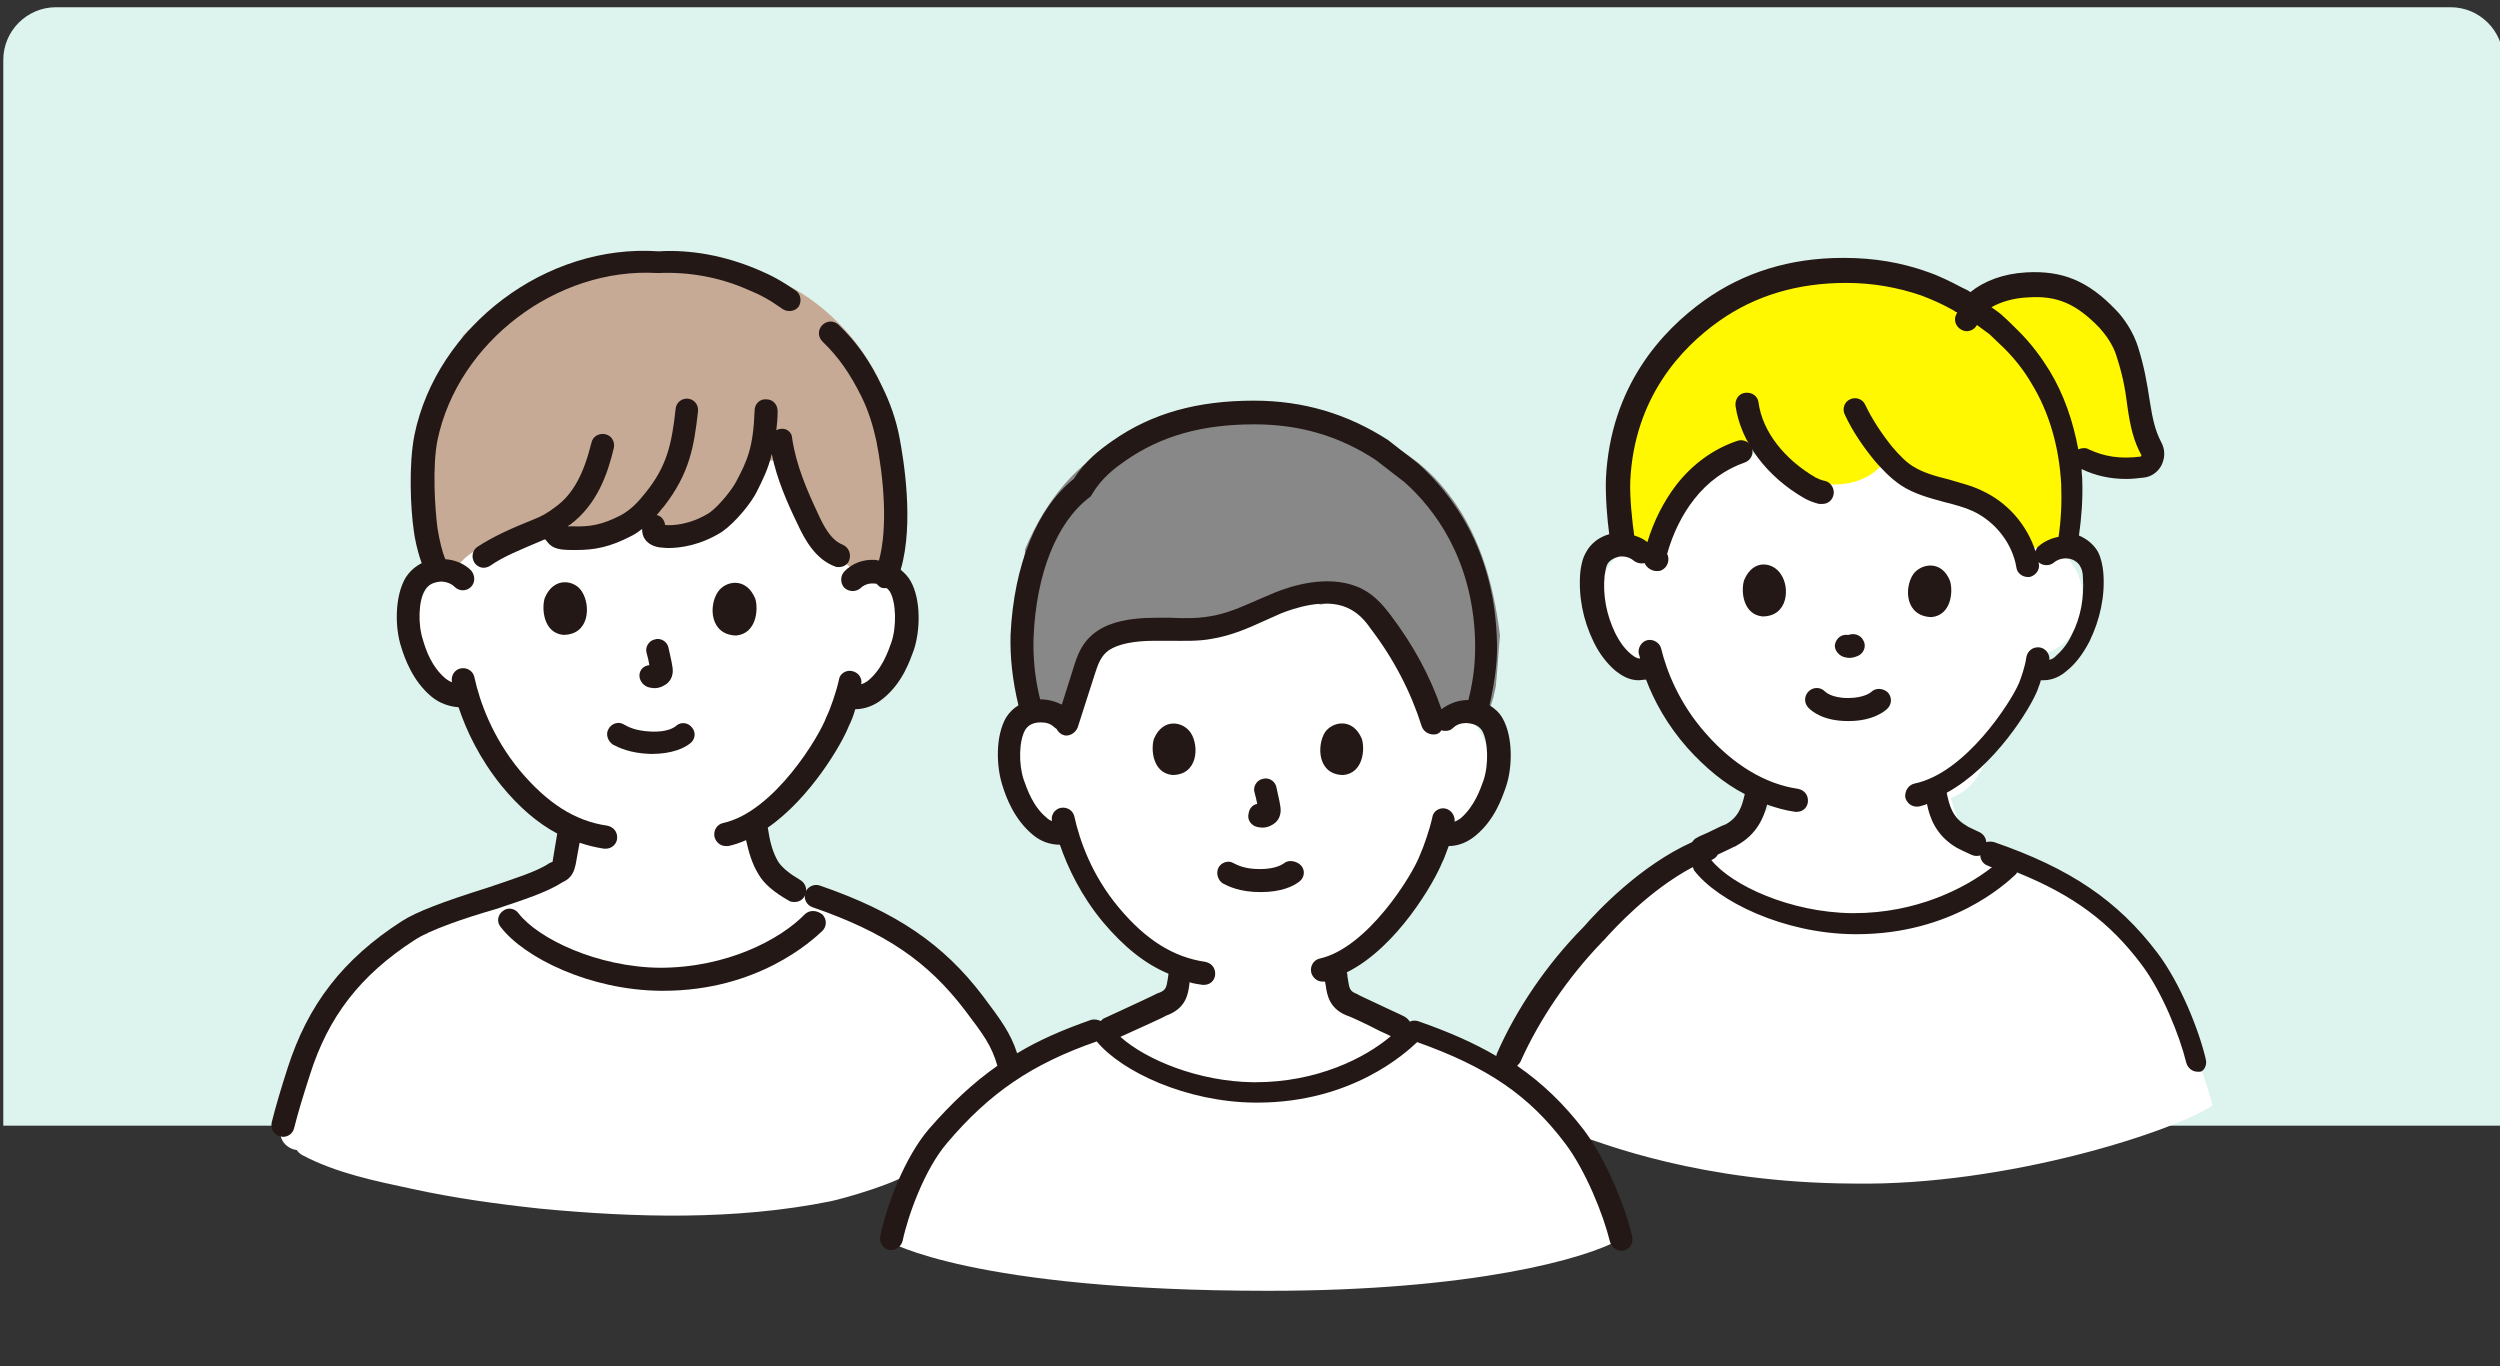
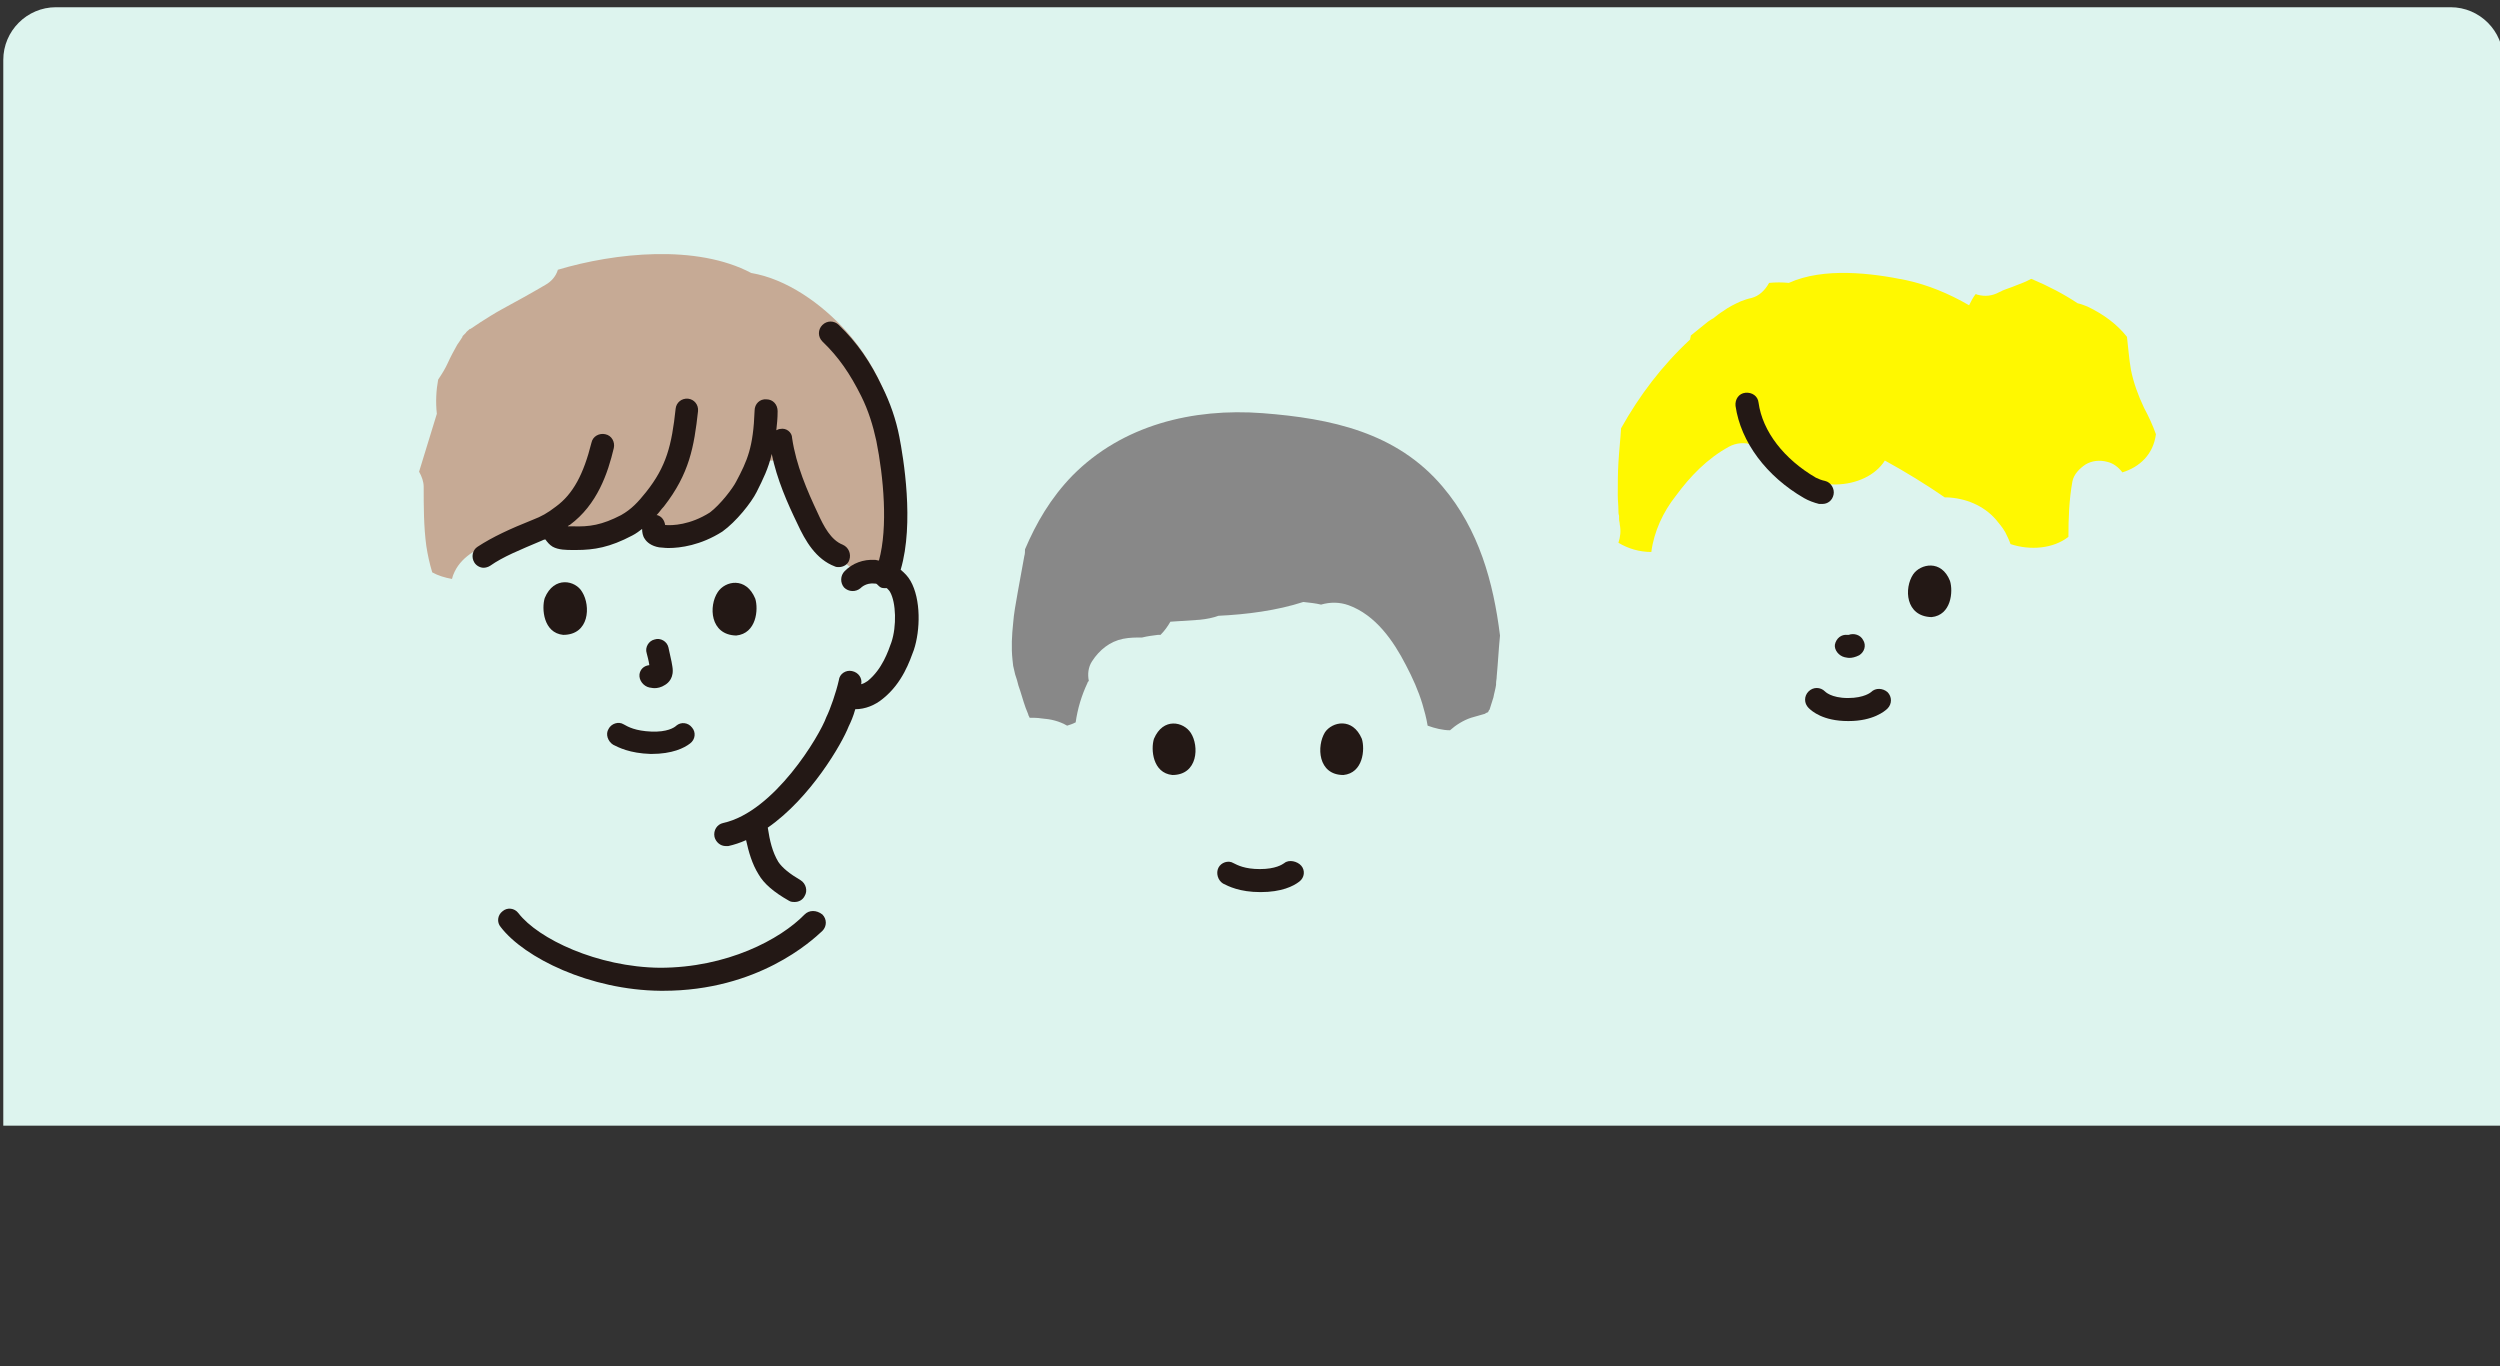
<svg xmlns="http://www.w3.org/2000/svg" version="1.1" id="レイヤー_1" x="0px" y="0px" width="380px" height="207.7px" viewBox="0 0 380 207.7" style="enable-background:new 0 0 380 207.7;" xml:space="preserve">
  <rect x="0" y="0" width="380" height="207.7" fill="#333333" stroke="none" />
  <style type="text/css">
	.st0{fill:#DDF4EE;}
	.st1{fill:#FFFFFF;}
	.st2{fill:#C6AA95;}
	.st3{fill:#888888;}
	.st4{fill:#FFF800;}
	.st5{fill:#231815;}
</style>
  <g id="_イヤー_1">
</g>
  <path class="st0" d="M380.5,171.1H0.5V9.1c0-4.4,3.6-8,8-8h364c4.4,0,8,3.6,8,8V171.1z" />
  <g>
-     <path class="st1" d="M336.3,168c-4.6-16.8-12.2-25.1-14.1-26.5c-1.2-1.5-2.9-2.6-4.6-3.6c-2.1-1.2-4.2-2.3-6.3-3.2   c-2-0.9-4-1.7-6.1-2.4c-1.5-1.1-3.1-2.3-4.8-2.9c-0.2-0.1-0.4-0.1-0.6-0.2c-1.4-2.6-2.5-5.2-3.3-7.9c1.7-0.6,3.2-1.8,4.3-3.6   c2.7-4.8,6.5-11.4,8.7-18.1c9.2-1.2,9.4-15.2,0.7-17.1c-1.3-2.9-3.6-5.5-7.3-7.4c-2.5-1.3-5-2-7.5-2.4c-2.2-1.4-4.8-2.4-7.7-2.7   c-4.9-0.6-8.9,0-12.1,1.6c-10.5-6.6-20.9,0.9-25.6,10.7c-6.5,0.9-10.4,11.4-3.3,16.6c1.7,1.2,3.6,1.8,5.2,3   c2.2,1.6,2.8,3.6,4.1,5.8c2.2,3.7,4.5,7.1,7.8,9.9c1.1,1,4.6,2.6,6.6,3.9c-2.7,2.6-5.6,4.8-8.4,7.4c-15.4,5-24.9,19.1-34,32.9   c-0.2,0.4-0.4,0.7-0.6,1.1c-5.3-3.3-11.4-5.6-18-7.3c-1.7-0.4-3.3-0.9-4.8-1.5c-0.1-0.2-0.1-0.5-0.3-0.7c-1.2-2-2.2-4-3.1-6.1   c-0.1-0.1-0.1-0.3-0.2-0.4c0.6-0.4,1.2-0.8,1.8-1.3c0.4,0,0.7-0.1,1.1-0.3c4.7-2.4,8.5-6.7,10.4-11.7c1.9-2.4,3.3-5,3.9-8.1   c4.6-0.4,8.2-3.9,8.3-8.6c0-4-2.1-7.5-5.4-9.6c-0.4-0.2-0.7-0.4-1.1-0.6c0.5-11.7-3.7-21.5-17.7-21.4c-1.6,0-3.2,0.5-4.6,1.4   c-0.2,0-0.4,0-0.5,0.1c-6.1,1.5-12.1,2.9-18.2,4.4c-4.5,1.1-10.6,1.4-14.4,4.2c-3.1,2.3-5.2,5.9-4,9.8c0.2,0.7,0.5,1.4,0.8,2   c-0.1,0-0.2-0.1-0.4-0.1c-3.2-0.1-7.2,0.6-8.1,4.2c-0.7,2.7-0.5,5.8,0.4,8.4c1.6,4.6,5.5,8,10.1,8.4c4.7,6.6,7.9,14.4,15.1,18.9   c0.1,0.3,0.1,0.5,0.2,0.8c-0.6,1.4-1.3,2.8-2.1,4c-0.2,0.4-0.5,0.7-0.7,1.1c-0.1,0.1-0.1,0.2-0.2,0.2c-0.1,0.1-0.2,0.3-0.3,0.4   c-0.3,0.4-0.7,0.8-1,1.2c-2.7,0.6-5.3,1.4-7.9,2.6c-1.2,0.6-2.3,1.2-3.4,1.8c-3.3,1.5-6.4,3.2-9.5,5.1c-0.4-1.9-1.2-3.8-2.2-5.4   c-1.2-2-2.7-3.8-4.2-5.5c-5.9-9.8-17.2-16.3-28.6-18.2c-0.2-0.2-0.4-0.4-0.5-0.6c-0.6-0.9-1.1-1.8-1.6-2.8c-0.6-3-0.9-6.1-1.3-8.7   c2.3-1,4.4-2.5,6.3-4.3c3.5-3.5,5.8-8.1,8-12.7c2.8-0.9,5.2-2.9,5.8-5.8c0.8-3.3,1.2-6.6,1.4-10.1c0.3-6.5-5.6-9.3-10.7-8.1   c-0.1-0.1-0.2-0.1-0.2-0.2c-0.2-5.7-1.1-11.3-2.9-16.9c-2.3-7.3-15.2-9.1-16.7-0.2c-3.6-5.6-8.9-10.1-15.5-10   c-10.1,0.1-12.5,10.1-12.3,18.6c-5.3-0.4-11.4,4-9.8,10.8c0.1,0.4,0.2,0.7,0.2,1.1c-4,3.5-6.9,7.7-5.8,13.5   c0.8,3.9,3.4,6.8,6.8,8.2c1.7,6.1,4.6,11.7,10.2,14.9c2.3,1.3,4.9,2.3,7.6,3c-1.9,3.9-4,7-6.9,9.6c-1.2,0.1-2.4,0.4-3.6,0.7   c-2.6,0.8-5.2,2.1-7.7,3.5c-1.2,0.5-2.4,1.1-3.5,1.8c-2.4,1.3-4.4,2.9-6.2,4.5c-4,2.8-7.7,6.1-10.5,10.1c-1.6,2.3-2.7,4.9-3.5,7.7   c-0.1,0.5-0.3,1-0.4,1.6c-0.5,1-0.8,2-0.8,3c-0.4,1.3-0.8,2.5-1.5,3.6c-1.1,1.9,0.4,3.7,2.1,3.9c0.2,0.3,0.5,0.6,0.9,0.8   c5.1,2.7,11,3.9,16.6,5.1c6.4,1.4,12.9,2.3,19.4,3c14.6,1.4,29.8,1.8,44.2-1.1c2-0.4,11.1-3,12.5-4.7c-3.1,3.9-3.6,10.8-3.6,10.8   s12.6,7.5,57.7,7.5c31.1,0,48.3-4.9,53.4-7.8c0.3-1.6-2-8.3-2.7-10.4c-0.7-1.9-2.2-3.8-3.5-5.4c3.5,1.1,18.4,7.2,41.7,7.3   C305.2,180.3,330.9,171.8,336.3,168z" />
    <path class="st2" d="M128.6,50.3c-3.7-4.1-9-7.9-14.4-8.8c-8.3-4.4-20.7-3.1-29.4-0.5c-0.3,1-1,1.8-1.9,2.3   c-2.2,1.3-4.4,2.5-6.6,3.7c-1.1,0.6-2.2,1.3-3.3,2c-0.5,0.3-1,0.7-1.5,1c0,0,0,0-0.1,0c0,0,0,0-0.1,0.1c-0.2,0.2-0.4,0.3-0.5,0.5   c-0.2,0.2-0.3,0.3-0.5,0.5c0,0,0,0,0,0.1c-0.2,0.3-0.7,1.1-0.8,1.2c-0.5,0.9-1,1.8-1.4,2.7c-0.4,0.9-0.9,1.7-1.5,2.6   c-0.3,1.6-0.4,3.4-0.2,5.2c-0.9,2.9-1.8,5.9-2.7,8.8c0.4,0.7,0.7,1.5,0.7,2.3c0,3,0,6,0.4,9c0.2,1.3,0.5,2.7,0.9,4   c0.9,0.5,1.9,0.8,3,1c0.1-0.4,0.2-0.7,0.4-1.1c1.2-2.5,4-3.9,6.6-4.6c1.7-0.5,3.5-0.7,5.2-1.3c0.8-0.3,1.6-0.2,2.4,0.1   c0.3-0.2,0.6-0.4,0.8-0.5c1.1,0.6,2.5,1,4.1,1c2,0,4.1,0,6.1,0.1c0.7-0.8,1.7-1.4,3.1-1.4c1.3,0,2.3,0.5,3,1.2   c4.6-0.3,9-1.3,12.4-4.1c0-0.3,0.1-0.6,0.2-0.9c0-0.7,0-1.4,0-2.1c0-1.2,0.5-2.2,1.3-3.1c0.8-0.9,1.9-1.2,3.1-1.3   c1.1,0,2.3,0.5,3.1,1.3c0.8,0.8,1.3,2,1.3,3.1c0,1.1,0,2.2,0,3.3c0.2,0.6,0.4,1.2,0.6,1.9c0.2,0.9,0.4,1.7,0.7,2.6   c0.2,0.5,0.5,0.9,0.8,1.4c0.3,0.3,0.6,0.6,0.9,0.9c0.5-0.1,1.1-0.1,1.6,0.1c0.1,0,0.2,0.1,0.3,0.1c0.3,0.1,0.9,0.3,1.3,0.6   c0.4,0.2,0.7,0.5,1.1,0.8c0.1,0.1,0.2,0.1,0.2,0.2c0.3,0.4,0.6,0.7,0.9,1.1c0,0,0,0.1,0.1,0.1c0.1,0,0.2,0.1,0.2,0.1   c0.7,0.2,1.3,0.6,1.7,1.1c2.7-1.2,4.8-3.8,5.1-7.6C138.4,70.1,136.1,58.7,128.6,50.3z" />
    <path class="st3" d="M219.3,74c-7-8.3-17-10.4-27.4-11.2c-10.6-0.8-21.3,1.8-28.9,9.5c-3.3,3.4-5.5,7.2-7.2,11.2c0,0.3,0,0.7-0.1,1   c-0.3,1.8-0.7,3.7-1,5.5c-0.3,1.7-0.6,3.3-0.7,4.7c-0.2,1.9-0.3,3.7-0.1,5.6c0,0,0.1,0.9,0.1,0.9c0.1,0.4,0.2,0.9,0.3,1.3   c0.2,0.6,0.4,1.2,0.5,1.7c0.4,1.1,0.7,2.3,1.1,3.4c0.1,0.3,0.3,0.7,0.4,1c0,0,0,0.1,0,0.1c0.1,0.1,0.1,0.2,0.2,0.4   c0.6,0,1.2,0,1.8,0.1c1.4,0.1,2.7,0.4,3.9,1.1c0.4-0.1,0.9-0.3,1.3-0.5c0.3-2.1,0.9-4.1,1.8-6c0-0.1,0.1-0.2,0.2-0.3   c-0.2-1-0.1-2.1,0.5-3c1.1-1.7,2.7-3,4.7-3.4c1-0.2,1.9-0.2,2.9-0.2c0.8-0.2,1.6-0.3,2.4-0.4c0.1,0,0.3,0,0.4,0   c0.6-0.6,1.1-1.3,1.5-2c1.5-0.1,3-0.2,4.5-0.3c1-0.1,2-0.3,2.8-0.6c4.3-0.2,8.9-0.8,12.9-2.1c0.9,0.1,1.9,0.2,2.7,0.4   c1.4-0.4,2.8-0.4,4.2,0.1c4.1,1.5,6.8,5.4,8.7,9.1c1,1.9,1.9,3.9,2.5,5.9c0.3,1,0.6,2.1,0.8,3.3c1.1,0.4,2.3,0.7,3.4,0.7   c0.9-0.8,2-1.5,3.2-1.9c0.7-0.2,1.4-0.4,2.1-0.6c0.1-0.1,0.3-0.2,0.4-0.2c0.1-0.1,0.2-0.2,0.2-0.3c0,0,0-0.1,0.1-0.1   c0.2-0.6,0.4-1.3,0.6-1.9c0.1-0.6,0.3-1.2,0.4-1.9c0,0,0-0.1,0-0.1c0,0,0-0.1,0-0.1c0-0.4,0.1-0.7,0.1-1.1c0.2-2.1,0.3-4.2,0.5-6.2   C227,88.5,224.8,80.5,219.3,74z" />
    <path class="st4" d="M325.9,62c-0.9-1.9-1.6-3.8-2-5.8c-0.3-1.7-0.4-3.4-0.6-5c-1.5-1.9-3.5-3.4-6-4.6c-0.5-0.2-1-0.4-1.5-0.5   c-2.1-1.4-4.4-2.6-7-3.7c0,0,0,0-0.1,0c-0.7,0.4-1.5,0.7-2.3,1c-0.7,0.3-1.4,0.5-2.1,0.8c-0.1,0.1-0.2,0.1-0.4,0.2   c-1.1,0.6-2.2,0.7-3.3,0.4c-0.1,0-0.2-0.1-0.3-0.1c-0.4,0.5-0.7,1.1-1,1.7c-3.1-1.8-6.3-3.1-9.5-3.8c-5.3-1.1-12.6-2-17.9,0.4   c-1-0.1-2-0.1-3,0c-0.6,1.1-1.5,2-2.7,2.3c-0.5,0.1-1.1,0.3-1.6,0.5c-0.9,0.4-1.9,0.9-2.7,1.5c-0.5,0.3-1,0.7-1.5,1.1   c-0.1,0-0.1,0.1-0.2,0.1c-0.2,0.1-0.4,0.3-0.6,0.4c-0.9,0.7-1.7,1.4-2.6,2.1c0,0.2-0.1,0.4-0.1,0.6c-4.3,4-7.7,8.5-10.5,13.5   c-0.1,1.7-0.3,3.5-0.4,5.2c-0.1,1.6-0.1,3.3-0.1,5c0,0.8,0.1,1.5,0.1,2.3c0,0.3,0,0.5,0.1,0.8c0,0.1,0,0.1,0,0.2c0,0.1,0,0.1,0,0.3   c0,0.3,0.1,0.5,0.1,0.8c0.2,1,0.1,1.9-0.2,2.8c1.5,0.9,3.2,1.4,5,1.4c0.4-3.1,1.8-6.1,3.7-8.5c2.2-3,4.8-5.7,8.1-7.5   c1.1-0.6,2.4-0.7,3.5-0.3c0.6-0.6,1.2-1.1,1.8-1.4c1,1.3,1.9,2.6,2.9,3.8c3.9,5.1,12.6,4.6,15.5,0c3.1,1.7,6.2,3.6,9.1,5.6   c0.1,0,0.2,0,0.3,0c2.8,0.1,5.6,1.2,7.5,3.4c0.5,0.6,1,1.2,1.4,1.9c0.3,0.6,0.6,1.2,0.8,1.8c3,1,6.5,0.7,8.8-1.1   c0-2.8,0.1-5.6,0.6-8.4c0.2-1.1,1.1-2,2-2.6c1-0.6,2.2-0.7,3.3-0.4c0.9,0.2,1.7,0.8,2.3,1.6c2.6-0.8,4.7-2.7,5.1-5.8   C327.2,64.6,326.6,63.3,325.9,62z" />
    <g>
      <path class="st5" d="M122.3,139c-3.7,3.8-11.8,8.1-22,8.1c-9.5-0.1-18.5-4.4-21.5-8.3c-0.6-0.8-1.7-0.9-2.4-0.3    c-0.8,0.6-0.9,1.7-0.3,2.4c3.6,4.7,13.6,9.6,24.3,9.7c0.1,0,0.2,0,0.4,0c14.4,0,22.6-7.6,24.2-9.1c0.7-0.7,0.7-1.8,0-2.5    C124.1,138.3,123,138.3,122.3,139z" />
      <path class="st5" d="M94.8,110.1c-0.8-0.5-1.9-0.1-2.3,0.7c-0.5,0.8-0.1,1.9,0.7,2.4c0.8,0.4,2.5,1.3,5.7,1.4c0,0,0,0,0.1,0    c3.2,0,5-0.9,5.9-1.6c0.8-0.6,0.9-1.7,0.3-2.4c-0.6-0.8-1.7-0.9-2.4-0.3c-0.3,0.3-1.4,1-3.8,0.9C96.6,111.1,95.5,110.5,94.8,110.1    C94.9,110.1,94.8,110.1,94.8,110.1z" />
      <path class="st5" d="M97.2,102.5c-0.1,0.9,0.6,1.8,1.5,2c0.2,0,0.4,0.1,0.8,0.1c0.4,0,1-0.1,1.6-0.5c0.5-0.3,1.4-1.1,1.1-2.8    c-0.1-0.8-0.5-2.3-0.6-2.9c-0.2-0.9-1.2-1.5-2.1-1.2c-0.9,0.2-1.5,1.2-1.2,2.1c0.1,0.4,0.3,1.1,0.4,1.8    C97.8,101.2,97.3,101.8,97.2,102.5z" />
      <path class="st5" d="M82.8,90.9c-0.5,1.6-0.2,5.3,2.8,5.6c4,0,4.2-4.4,2.9-6.5C87.5,88.2,84.2,87.5,82.8,90.9z" />
      <path class="st5" d="M114.8,91c-1.4-3.4-4.6-2.7-5.7-1c-1.4,2.1-1.2,6.5,2.8,6.6C115,96.3,115.3,92.6,114.8,91z" />
      <path class="st5" d="M130.9,60.2c1.1,2.2,1.8,4.5,2.3,6.8c1.1,5.5,1.8,13.1,0.4,18.2c-0.2,0-0.4-0.1-0.6-0.1    c-1.8-0.1-3.4,0.5-4.6,1.7c-0.7,0.7-0.7,1.8-0.1,2.5c0.7,0.7,1.8,0.7,2.5,0.1c0.5-0.5,1.3-0.8,2.1-0.7c0.2,0,0.3,0,0.4,0.1    c0.2,0.2,0.4,0.4,0.6,0.5c0.2,0.1,0.5,0.1,0.7,0.1c0.1,0,0.1,0,0.2,0c0.2,0.2,0.4,0.4,0.5,0.6c0.9,1.6,1,5.2,0.2,7.6    c-0.5,1.4-1.4,4.1-3.6,5.9c-0.3,0.2-0.6,0.4-1,0.5c0.2-0.9-0.4-1.8-1.4-2c-0.9-0.2-1.9,0.4-2,1.4c-0.4,1.8-1.3,4.4-1.9,5.6    c-1,2.8-7.9,14.4-15.7,16.1c-0.9,0.2-1.5,1.1-1.3,2.1c0.2,0.8,0.9,1.4,1.7,1.4c0.1,0,0.2,0,0.4,0c0.9-0.2,1.8-0.5,2.7-0.9    c0.4,1.8,0.9,3.6,1.9,5.2c0.8,1.4,2.3,2.7,4.6,4c0.3,0.2,0.6,0.2,0.9,0.2c0.6,0,1.2-0.3,1.5-0.9c0.5-0.8,0.2-1.9-0.6-2.4    c-1.7-1-2.8-1.9-3.4-2.8c-0.9-1.5-1.3-3.2-1.6-5.2c6.5-4.5,11.3-12.8,12.3-15.4c0.3-0.6,0.7-1.5,1-2.6c1.5,0,3-0.6,4.2-1.6    c3-2.4,4.1-5.8,4.7-7.4c1-3,1.1-7.7-0.5-10.5c-0.4-0.7-0.9-1.2-1.5-1.7c2.1-7.1,0.4-17.1-0.2-20.2c-0.5-2.6-1.4-5.2-2.6-7.6    c-1.8-3.8-3.8-6.7-6.6-9.4c-0.7-0.7-1.8-0.7-2.5,0c-0.7,0.7-0.7,1.8,0,2.5C127.5,54.3,129.2,56.8,130.9,60.2z" />
      <path class="st5" d="M118.6,65.2c-0.2,0-0.4,0.1-0.6,0.2c0.1-0.9,0.2-1.8,0.2-2.9c0-1-0.7-1.8-1.7-1.8c-1-0.1-1.8,0.7-1.8,1.7    c-0.2,5.6-1.1,7.6-2.8,10.8c-0.5,1-2.4,3.5-4,4.7c-3,1.9-5.7,2-6.8,1.9c-0.1-0.7-0.5-1.3-1.2-1.5c0,0,0,0-0.1,0    c0.4-0.4,0.7-0.9,1.1-1.3c3.9-5,4.6-9.1,5.2-14.5c0.1-1-0.6-1.8-1.5-1.9c-1-0.1-1.8,0.6-1.9,1.5c-0.6,5.6-1.4,8.8-4.5,12.7    c-1.2,1.5-2.2,2.6-3.8,3.5c-2.9,1.5-4.8,1.8-7.4,1.7c-0.2,0-0.4,0-0.7,0c0.1-0.1,0.2-0.2,0.3-0.2c4.2-3.1,5.8-7.9,6.7-11.7    c0.2-0.9-0.3-1.9-1.3-2.1c-0.9-0.2-1.9,0.3-2.1,1.3c-1.2,4.8-2.8,7.8-5.4,9.7c-1.3,1-2.2,1.5-3.5,2c-3.5,1.4-6.1,2.6-8.4,4.1    c-0.8,0.5-1,1.6-0.5,2.4c0.3,0.5,0.9,0.8,1.4,0.8c0.3,0,0.7-0.1,1-0.3c2-1.4,4.5-2.4,7.8-3.8c0.2-0.1,0.4-0.2,0.6-0.2    c0.3,0.4,0.6,0.8,1.1,1.1c0.9,0.5,2.1,0.5,3.1,0.5c0.2,0,0.3,0,0.5,0c2.7,0,5.1-0.4,8.5-2.2c0.6-0.3,1.1-0.7,1.5-1    c0,0.5,0.1,1.1,0.4,1.5c0.3,0.5,1,1.1,2.2,1.3c0.3,0,0.8,0.1,1.4,0.1c1.8,0,4.9-0.4,8.2-2.5c2.1-1.5,4.4-4.4,5.2-6    c1-2,1.8-3.6,2.3-5.8c0.8,3.9,2.4,7.5,3.9,10.6c1.2,2.6,2.8,5.4,5.7,6.5c0.2,0.1,0.4,0.1,0.6,0.1c0.7,0,1.4-0.4,1.6-1.1    c0.3-0.9-0.1-1.9-1-2.3c-1.8-0.7-2.9-2.8-3.8-4.8c-1.6-3.4-3.3-7.3-3.9-11.4C120.4,65.7,119.5,65,118.6,65.2z" />
-       <path class="st5" d="M85.7,134c0.4-0.2,0.9-0.5,1.3-1.2c0.3-0.5,0.4-1,0.5-1.4l0.6-3.3c1.2,0.4,2.4,0.7,3.7,0.9c0.1,0,0.2,0,0.3,0    c0.8,0,1.6-0.6,1.7-1.5c0.1-1-0.5-1.8-1.5-2c-4.9-0.7-9.1-3.4-13.3-8.4c-4.2-5.1-6.1-10.5-6.9-14.2c-0.2-0.9-1.1-1.5-2.1-1.3    c-0.9,0.2-1.5,1.1-1.3,2.1c-0.3-0.1-0.6-0.3-0.9-0.5c-2.2-1.8-3.1-4.5-3.5-5.9c-0.8-2.4-0.7-6,0.3-7.6c0.3-0.5,0.9-1.2,2.4-1.3    c0.8,0,1.6,0.3,2.1,0.8c0.7,0.7,1.8,0.7,2.5,0c0.7-0.7,0.6-1.8,0-2.5c-1-1-2.4-1.6-3.9-1.7c-0.5-1.1-0.9-2.9-1.2-4.7    c-0.4-3.1-0.8-9.4,0-13.4c3.1-14.9,18.1-26.3,33.4-25.4c0.1,0,0.1,0,0.2,0c4.5-0.2,9.2,0.6,13.5,2.5c2.2,0.9,3.4,1.6,5.4,3    c0.8,0.5,1.9,0.3,2.4-0.4c0.5-0.8,0.3-1.9-0.4-2.4c-2.2-1.5-3.6-2.3-6-3.3c-4.8-2-9.9-3-14.9-2.7C83,37,66.4,49.6,63,66.1    c-0.9,4.5-0.6,11.2-0.1,14.6c0.1,0.9,0.5,3,1.2,4.9c-1,0.5-1.9,1.3-2.5,2.3c-1.6,2.8-1.6,7.5-0.6,10.5c0.5,1.6,1.7,5.1,4.6,7.5    c1.2,1,2.7,1.5,4.1,1.6c1.2,3.6,3.2,7.8,6.5,11.9c2.7,3.3,5.5,5.7,8.5,7.3l-0.7,4.2c0,0,0,0.1,0,0.1c0,0-0.1,0-0.1,0    c-0.1,0.1-0.2,0.1-0.4,0.2c-1.9,1.3-5.5,2.4-9.3,3.7c0,0,0,0,0,0c-7,2.2-10.9,3.7-13.1,5.1c-9,5.8-14.3,12.7-17.4,22.4    c-1,3.1-1.8,5.8-2.4,8.2c-0.2,0.9,0.3,1.9,1.2,2.1c0.2,0,0.3,0.1,0.5,0.1c0.8,0,1.5-0.5,1.7-1.3c0.6-2.4,1.4-5,2.4-8.1    c2.8-8.9,7.7-15.2,15.9-20.5c2.4-1.6,7.8-3.4,12.3-4.7c0,0,0,0,0,0c0,0,0,0,0,0c4.2-1.4,7.9-2.6,10.2-4.1L85.7,134z" />
      <path class="st5" d="M175.4,112.3c-0.5,1.6-0.2,5.2,2.8,5.5c3.9,0,4.1-4.4,2.8-6.4C179.9,109.7,176.8,109,175.4,112.3z" />
      <path class="st5" d="M204.2,117.8c3-0.3,3.3-3.9,2.8-5.5c-1.4-3.3-4.5-2.6-5.6-1C200.1,113.4,200.3,117.8,204.2,117.8z" />
      <path class="st5" d="M195.2,131.2c-0.3,0.2-1.3,0.9-3.7,0.9c-2.3,0-3.4-0.6-4-0.9c0,0,0,0,0,0c-0.8-0.5-1.9-0.1-2.3,0.7    c-0.4,0.8-0.1,1.9,0.7,2.4c0.8,0.4,2.5,1.3,5.7,1.3c3.2,0,5-0.9,5.9-1.6c0.8-0.6,0.9-1.7,0.3-2.4S195.9,130.6,195.2,131.2z" />
-       <path class="st5" d="M191.1,125.7c0.2,0,0.4,0.1,0.8,0.1c0.4,0,1-0.1,1.6-0.5c0.5-0.3,1.4-1.1,1.1-2.8c-0.1-0.8-0.5-2.3-0.6-2.9    c-0.2-0.9-1.2-1.5-2.1-1.2c-0.9,0.2-1.5,1.2-1.2,2.1c0.1,0.4,0.3,1.1,0.4,1.7c-0.7,0.1-1.2,0.7-1.3,1.4    C189.5,124.6,190.2,125.5,191.1,125.7z" />
-       <path class="st5" d="M265.1,88.2c-0.5,1.6-0.2,5.2,2.8,5.5c3.9,0,4.2-4.4,2.8-6.4C269.6,85.5,266.5,84.8,265.1,88.2z" />
      <path class="st5" d="M293.6,93.8c3-0.3,3.3-3.9,2.8-5.5c-1.3-3.3-4.5-2.6-5.6-1C289.4,89.4,289.6,93.7,293.6,93.8z" />
      <path class="st5" d="M284.4,105.2c0,0-1,0.9-3.5,0.9c0,0,0,0,0,0c-2.6,0-3.5-1-3.5-1c-0.7-0.7-1.8-0.7-2.5,0    c-0.7,0.7-0.7,1.8,0,2.5c0.5,0.5,2.2,2,6,2c0,0,0,0,0.1,0c3.7,0,5.5-1.5,5.9-1.9c0.7-0.7,0.7-1.8,0-2.5    C286.2,104.6,285.1,104.5,284.4,105.2z" />
      <path class="st5" d="M280.4,99.9c0.1,0,0.4,0.1,0.7,0.1c0.4,0,0.9-0.1,1.5-0.4c0.8-0.5,1.1-1.5,0.6-2.3c-0.4-0.8-1.4-1.1-2.2-0.8    c-0.1,0-0.2,0-0.2,0c-0.9-0.1-1.7,0.5-1.9,1.5C278.8,98.8,279.5,99.7,280.4,99.9z" />
      <path class="st5" d="M277,76.6c0.8,0,1.5-0.5,1.7-1.4c0.2-0.9-0.4-1.9-1.3-2.1c-0.5-0.1-1-0.3-1.4-0.5c-4.8-2.8-8.1-7-8.7-11.4    c-0.1-1-1-1.6-2-1.5c-1,0.1-1.6,1-1.5,2c0.8,5.5,4.7,10.7,10.4,14c0.7,0.4,1.5,0.7,2.3,0.9C276.8,76.6,276.9,76.6,277,76.6z" />
-       <path class="st5" d="M335.3,161.1c-1-4.4-3.9-11.7-7.4-16.3c-6-7.9-13.2-12.8-24.8-16.8c-0.4-0.1-0.8-0.1-1.2,0    c0-0.6-0.4-1.2-1-1.5c-1.2-0.6-1.8-0.8-2-1c-2.1-1.2-2.6-3-3-5c7.3-4,12.7-12.8,13.8-15.6l0.1-0.3c0.1-0.3,0.3-0.7,0.4-1.2    c0.1,0,0.3,0,0.4,0c1.5,0,2.7-0.7,3.5-1.4c1.4-1.1,2.5-2.6,3.5-4.5c1.6-3.3,2.4-6.9,2.1-10.5c-0.1-1-0.3-2.1-0.8-3.1    c-0.6-1.1-1.7-2-2.9-2.5c0.4-2.8,0.6-5.6,0.5-8.4c0-0.6-0.1-1.1-0.1-1.7c2.1,1,4.3,1.5,6.8,1.5c0.9,0,1.7-0.1,2.6-0.2    c1.2-0.1,2.3-0.9,2.8-2c0.5-1.1,0.5-2.3-0.1-3.4c-0.9-1.7-1.3-3.5-1.7-6c-0.5-3.3-0.9-5.5-1.8-8.4c-0.7-2.3-2.2-4.5-3.4-5.7    c-4.2-4.4-8.1-6-13.6-5.7c-3.5,0.2-6.4,1.3-8.5,3c-0.4-0.3-0.9-0.5-1.3-0.7c-1.7-0.9-3.5-1.8-5.3-2.4c-3.9-1.4-8.1-2.1-12.6-2.1    c-0.1,0-0.1,0-0.2,0c-8,0-15.1,2.2-21.1,6.5c-6.4,4.6-14.2,13-14.9,27c-0.1,2.7,0.2,6.3,0.5,8.5c-1.5,0.4-2.8,1.4-3.5,2.7    c-0.6,1-0.8,2.2-0.9,3.1c-0.3,3.6,0.4,7.2,2,10.5c0.9,1.9,2.1,3.4,3.4,4.5c0.8,0.6,1.9,1.4,3.5,1.4c0.3,0,0.7-0.1,1.1-0.1    c1.2,3.2,3.2,6.9,6.3,10.4c2.7,3,5.6,5.4,8.7,7c-0.4,1.8-0.9,3.5-2.9,4.6c-0.3,0.1-1,0.4-2.8,1.3c-0.7,0.3-1.4,0.6-1.5,0.7    c-0.3,0.1-0.6,0.4-0.8,0.7c-8,3.6-14.6,10.7-16.5,12.9l-0.2,0.2c-5.3,5.4-10,12.2-13,19.1c0,0.1,0,0.2-0.1,0.3    c-3.4-2-7.3-3.7-11.9-5.3c-0.4-0.1-0.9-0.1-1.2,0.1c-0.2-0.3-0.4-0.5-0.7-0.7c-0.1-0.1-1.2-0.6-2.5-1.2c-4.7-2.2-4.7-2.2-4.8-2.3    c-1.1-0.4-1.2-0.8-1.4-2.1c0-0.2-0.1-0.4-0.1-0.7c0-0.2,0-0.3-0.1-0.5c7.7-3.8,13.4-13.9,14.5-16.7c0.3-0.5,0.6-1.5,1-2.5    c1.5,0,2.9-0.6,4.1-1.6c2.9-2.4,4-5.7,4.6-7.4c1-2.9,1.1-7.6-0.5-10.4c-0.5-0.9-1.2-1.5-2-2c0.9-4,1.3-7.1,1.1-10.6    c-0.6-13.2-6.7-21.4-11.9-26.1l-4.6-3.6c-6.2-4-12.9-6-20.4-6c-8.6,0-15.5,1.9-21.5,6.1c-2,1.4-4.1,3-5.9,5.8    c-5.6,4.5-9.1,13.1-9.6,23.7c-0.1,3.3,0.3,7,1.2,10.7c-0.8,0.5-1.4,1.1-1.9,1.9c-1.6,2.8-1.5,7.4-0.5,10.4c0.5,1.6,1.7,5,4.6,7.4    c1.2,1,2.6,1.5,4.1,1.5c1.2,3.5,3.2,7.7,6.5,11.7c3.2,3.8,6.4,6.4,10,7.9c0,0,0,0.1,0,0.1c0,0.2-0.1,0.5-0.1,0.7    c-0.2,1.3-0.3,1.7-1.3,2.1c-0.2,0-0.2,0.1-2.8,1.3c-1.9,0.9-5,2.3-5.4,2.5c-0.3,0.1-0.5,0.3-0.7,0.5c-0.4-0.2-0.9-0.3-1.4-0.2    c-4.3,1.5-8,3.1-11.3,5.1c-1-3.1-2.5-5.1-5.2-8.7c-6-7.9-13.2-12.8-24.8-16.8c-0.9-0.3-1.9,0.2-2.2,1.1c-0.3,0.9,0.2,1.9,1.1,2.2    c11,3.8,17.5,8.2,23.2,15.7c2.8,3.7,4,5.3,4.9,8.4c-3.7,2.6-7,5.7-10.4,9.6c-3.6,4.2-6.4,11.4-7.4,16.3c-0.2,0.9,0.4,1.9,1.3,2.1    c0.1,0,0.2,0,0.4,0c0.8,0,1.5-0.6,1.7-1.4c0.8-3.8,3.3-10.8,6.7-14.8c6.5-7.7,13-12.1,22.8-15.5c3.8,4.6,13.6,9.2,24,9.3    c0.1,0,0.2,0,0.4,0c14.4,0,22.6-7.6,24.2-9.1c0,0,0.1-0.1,0.1-0.1c10.7,3.8,17,8.1,22.5,15.4c3.1,4.1,5.8,10.8,6.8,14.9    c0.2,0.8,0.9,1.4,1.7,1.4c0.1,0,0.2,0,0.4,0c0.9-0.2,1.5-1.1,1.3-2.1c-1-4.4-3.9-11.7-7.4-16.3c-3-3.9-6.2-7-10.1-9.7    c0.2-0.2,0.4-0.4,0.5-0.6c2.9-6.5,7.3-12.9,12.3-18.1c0.2-0.2,0.2-0.3,0.3-0.3c1.7-1.9,7-7.7,13.6-11.2c0.1,0.2,0.1,0.3,0.2,0.5    c3.6,4.7,13.6,9.6,24.3,9.7c0.1,0,0.2,0,0.4,0c14.4,0,22.6-7.6,24.2-9.1c0.1-0.1,0.1-0.2,0.2-0.3c8.6,3.5,14.1,7.6,18.9,14    c3.1,4.1,5.8,10.8,6.8,14.9c0.2,0.8,0.9,1.4,1.7,1.4c0.1,0,0.2,0,0.4,0C334.9,162.9,335.5,162,335.3,161.1z M157.1,96.9    c0.4-9.7,3.5-17.5,8.5-21.3c0.2-0.1,0.3-0.3,0.4-0.5c1.5-2.5,3.4-3.9,5.1-5.1c5.5-3.8,11.7-5.5,19.6-5.5c6.9,0,12.9,1.8,18.4,5.4    l4.4,3.4c4.6,4.1,10.2,11.6,10.7,23.6c0.1,3.1-0.1,5.9-1,9.5c-1.5,0-2.9,0.5-4.1,1.4c-1.7-5-4.3-9.8-7.8-14.4    c-1.3-1.7-2.8-3.4-5.2-4.3c-4.5-1.7-9.7-0.1-12.4,1c-0.9,0.4-1.9,0.8-2.8,1.2c-2.3,1-4.5,2-7.1,2.4c-1.8,0.3-3.8,0.3-5.8,0.2    c-0.8,0-1.6,0-2.4,0c-4,0-6.9,0.7-8.8,2c-2.4,1.6-3.1,3.9-3.6,5.5l-1.8,5.7c-1-0.5-2.1-0.8-3.3-0.8c0,0,0,0,0,0    C157.3,103.1,157,99.9,157.1,96.9z M190.8,164.5c-0.1,0-0.2,0-0.3,0c-8.3-0.1-16.3-3.4-20.2-6.9c0.9-0.4,2.2-1,4.4-2    c1.3-0.6,2.4-1.1,2.5-1.2c3.1-1.1,3.4-3.3,3.6-4.9l0-0.2c0.6,0.2,1.3,0.3,2,0.4c0.1,0,0.2,0,0.2,0c0.9,0,1.6-0.6,1.7-1.5    c0.1-1-0.5-1.8-1.5-2c-4.8-0.7-9-3.3-13.1-8.2c-4.2-5-6-10.3-6.8-13.9c-0.2-0.9-1.1-1.5-2.1-1.3c-0.9,0.2-1.5,1.1-1.3,2    c-0.3-0.1-0.6-0.3-0.8-0.5c-2.1-1.7-3-4.4-3.5-5.8c-0.8-2.4-0.7-5.9,0.2-7.5c0.3-0.5,0.9-1.2,2.4-1.2c0.8,0,1.5,0.2,2,0.7    c0.1,0.1,0.3,0.2,0.4,0.3c0.2,0.4,0.6,0.8,1,0.9c0.2,0.1,0.3,0.1,0.5,0.1c0.7,0,1.4-0.5,1.7-1.2l2.6-8.1c0.5-1.6,1-2.9,2.2-3.7    c1.4-0.9,3.7-1.4,6.9-1.4c0.8,0,1.5,0,2.3,0c2.1,0,4.3,0.1,6.4-0.3c3-0.5,5.5-1.6,7.9-2.7c0.9-0.4,1.8-0.8,2.7-1.2    c1.8-0.7,6.4-2.3,9.8-0.9c1.7,0.7,2.8,1.9,3.7,3.2c3.6,4.7,6.2,9.8,7.8,14.9c0.3,0.9,1.3,1.4,2.2,1.2c0.4-0.1,0.6-0.3,0.8-0.6    c0.6,0.2,1.3,0.1,1.8-0.4c0.5-0.5,1.3-0.7,2-0.7c1.5,0.1,2.1,0.7,2.4,1.2c0.9,1.6,1,5.1,0.2,7.5c-0.5,1.4-1.4,4-3.5,5.8    c-0.3,0.2-0.6,0.4-0.9,0.5c0.1-0.9-0.5-1.8-1.4-2c-0.9-0.2-1.9,0.4-2,1.4c-0.4,1.8-1.3,4.4-1.8,5.5c-1.2,3.3-8.1,14.3-15.3,15.9    c-0.9,0.2-1.5,1.1-1.3,2.1c0.2,0.8,0.9,1.4,1.7,1.4c0.1,0,0.2,0,0.4,0l0.1,0.5c0.2,1.6,0.6,3.8,3.6,4.8c0.3,0.1,2.7,1.2,4.6,2.2    c0.7,0.3,1.3,0.6,1.7,0.8C207.4,160.9,200.1,164.5,190.8,164.5z M308.3,45.2c4.4-0.3,7.3,1,10.8,4.6c0.9,1,2.1,2.6,2.6,4.3    c0.9,2.8,1.3,4.7,1.7,7.9c0.4,2.8,0.9,5,2.1,7.2c0,0-0.1,0.2-0.1,0.2c-3.1,0.4-5.6,0-7.9-1.1c-0.5-0.3-1.1-0.2-1.6,0    c-0.8-4.3-2.2-8.4-4.4-12c-1.3-2.1-2.8-4.1-4.6-5.9c-0.7-0.7-1.8-1.8-2.5-2.4c-0.4-0.4-1-0.8-1.7-1.3    C304.1,45.9,306,45.3,308.3,45.2z M281.8,138.8c-0.1,0-0.2,0-0.3,0c-9.3-0.1-18.3-4.2-21.4-8.1c0,0,0,0,0.1,0    c0.4-0.2,0.7-0.4,0.9-0.8c1.1-0.5,2.3-1.1,2.5-1.2c0.1,0,0.3-0.1,0.4-0.2c3.1-1.7,4.1-4.3,4.6-6.2c1.4,0.5,2.8,0.9,4.3,1.1    c0.1,0,0.2,0,0.2,0c0.9,0,1.6-0.6,1.7-1.5c0.1-1-0.5-1.8-1.5-2c-4.9-0.7-9.8-3.6-14-8.4c-4.1-4.6-6-9.6-6.8-12.9    c-0.2-0.9-1.2-1.5-2.1-1.3c-0.9,0.2-1.5,1.2-1.3,2.1c0.1,0.2,0.1,0.4,0.2,0.7c-0.4,0-0.8-0.2-1.3-0.6c-1-0.8-1.8-1.9-2.5-3.3    c-1.3-2.7-1.9-5.7-1.6-8.7c0.1-0.6,0.2-1.3,0.4-1.7c0.3-0.6,1-1,1.8-1.2c0.8-0.1,1.6,0.1,2.2,0.6c0.5,0.4,1.1,0.5,1.7,0.4    c0.1,0.3,0.3,0.5,0.5,0.7c0.4,0.3,0.8,0.5,1.3,0.5c0.2,0,0.5,0,0.7-0.1c0.9-0.4,1.3-1.4,1-2.3c0-0.1-0.1-0.1-0.1-0.2    c0.9-3.2,2.3-6,4.1-8.3c2.1-2.7,4.8-4.6,7.7-5.6c0.9-0.3,1.4-1.3,1.1-2.2c-0.3-0.9-1.3-1.4-2.2-1.1c-3.6,1.2-6.8,3.5-9.3,6.7    c-1.9,2.5-3.4,5.4-4.4,8.7c-0.6-0.5-1.3-0.8-2-1c-0.3-2.1-0.7-5.8-0.6-8.3c0.6-12.6,7.7-20.2,13.5-24.3c5.5-3.9,12-5.8,19.3-5.8    c4.1,0,7.9,0.7,11.4,1.9c1.6,0.6,3.2,1.3,4.8,2.2c0.2,0.1,0.4,0.3,0.7,0.4c0,0.1-0.1,0.1-0.1,0.2c-0.5,0.8-0.2,1.9,0.7,2.4    c0.8,0.5,1.9,0.2,2.4-0.7c0.8,0.6,1.5,1.1,1.9,1.4c0.6,0.6,1.6,1.5,2.3,2.2c1.6,1.6,3,3.4,4.1,5.3c2.7,4.4,4.2,9.7,4.5,15.3    c0.1,2.7,0,5.3-0.4,8c-1.1,0.2-2.2,0.7-3,1.4c-0.3,0.2-0.4,0.5-0.5,0.8c-1.3-4-4.2-7.4-8.1-9.2c-1.6-0.8-3.4-1.2-5-1.7    c-2-0.5-3.9-1-5.5-2c-1-0.6-2-1.6-3.2-3c-1.6-2-3-4.1-4.1-6.4c-0.4-0.9-1.5-1.2-2.3-0.8c-0.9,0.4-1.2,1.5-0.8,2.3    c1.2,2.6,2.8,4.9,4.6,7.1c0.9,1,2.2,2.5,4,3.7c2,1.3,4.3,1.9,6.5,2.5c1.6,0.4,3.1,0.8,4.4,1.4c3.4,1.6,6,4.9,6.6,8.6    c0.1,0.8,0.9,1.4,1.7,1.4c0.1,0,0.2,0,0.3,0c0.9-0.2,1.6-1.1,1.4-2c0-0.1,0-0.2-0.1-0.3c0.6,0.6,1.7,0.7,2.4,0.1    c0.6-0.5,1.4-0.7,2.2-0.6c0.8,0.1,1.5,0.6,1.8,1.2c0.3,0.5,0.4,1.1,0.4,1.7c0.2,3-0.3,6-1.7,8.7c-0.7,1.5-1.6,2.5-2.5,3.3    c-0.3,0.3-0.6,0.4-0.9,0.5c0.1-0.9-0.6-1.8-1.5-1.9c-1-0.1-1.8,0.5-2,1.5c-0.2,1.5-0.8,3.1-1.1,3.9l-0.1,0.2    c-1.1,2.6-8,13.5-15.8,15.1c-0.9,0.2-1.5,1.1-1.4,2.1c0.2,0.8,0.9,1.4,1.7,1.4c0.1,0,0.2,0,0.3,0c0.4-0.1,0.9-0.2,1.3-0.4    c0.4,2,1.3,4.8,4.6,6.7c0.1,0,0.2,0.1,0.2,0.1c0.2,0.1,1,0.5,1.9,0.9c0.2,0.1,0.5,0.2,0.8,0.2c0.2,0,0.4,0,0.6-0.1    c0,0.7,0.5,1.4,1.2,1.6c0.2,0.1,0.4,0.2,0.6,0.2C298.6,135.1,291.2,138.8,281.8,138.8z" />
    </g>
  </g>
</svg>